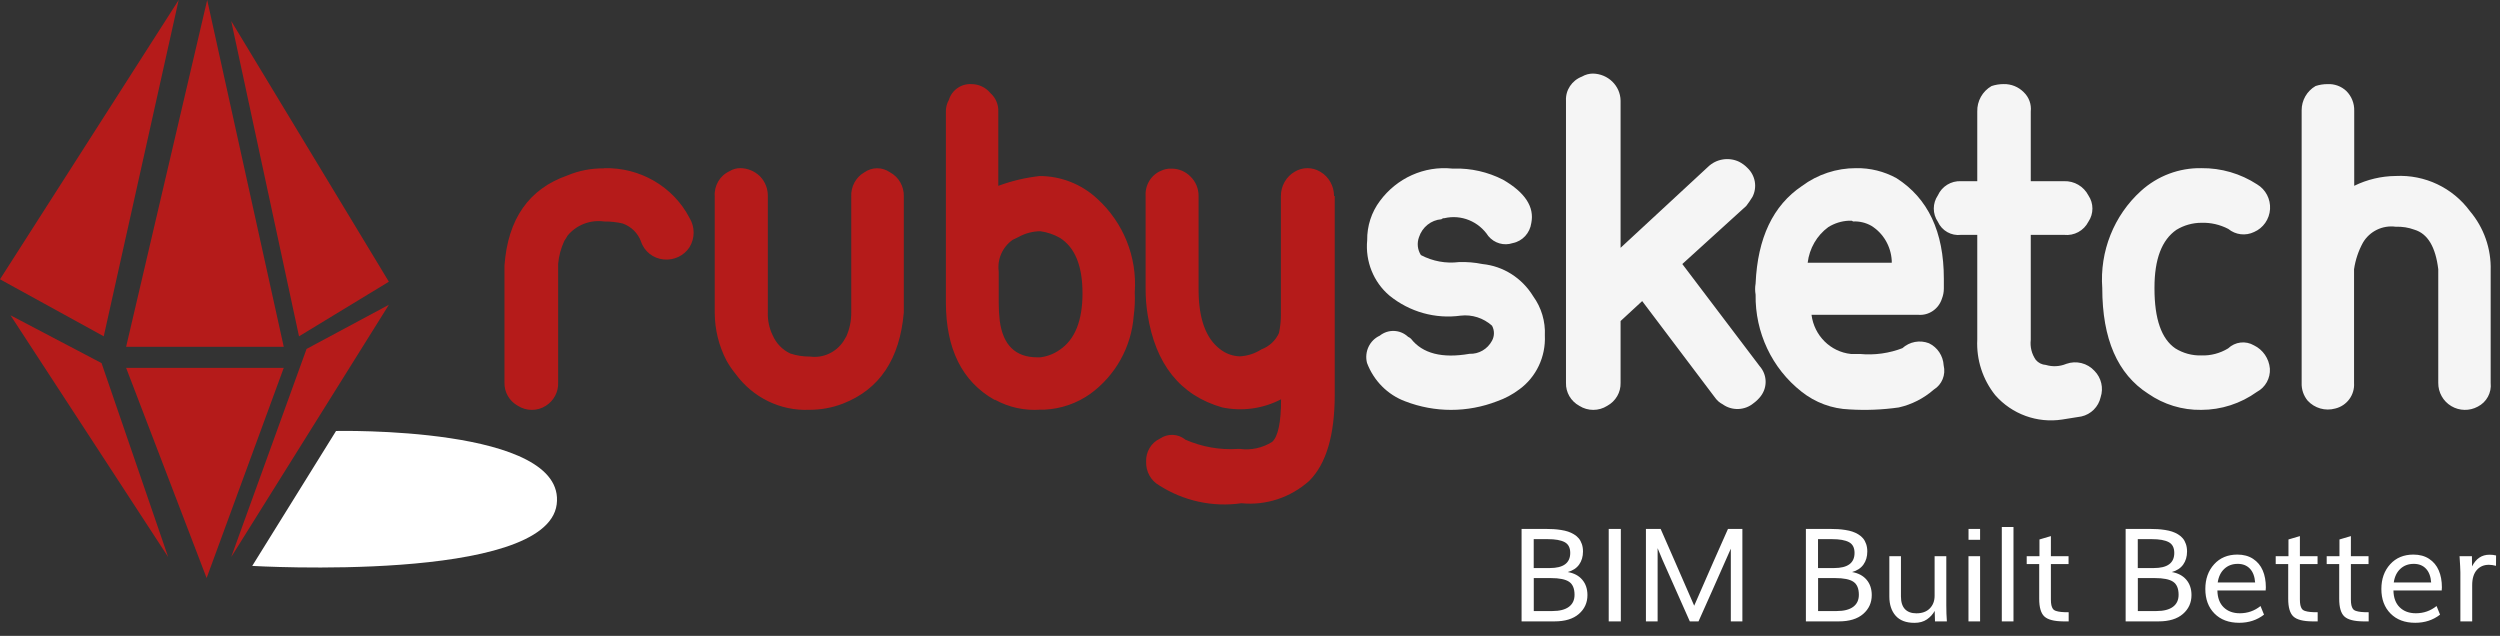
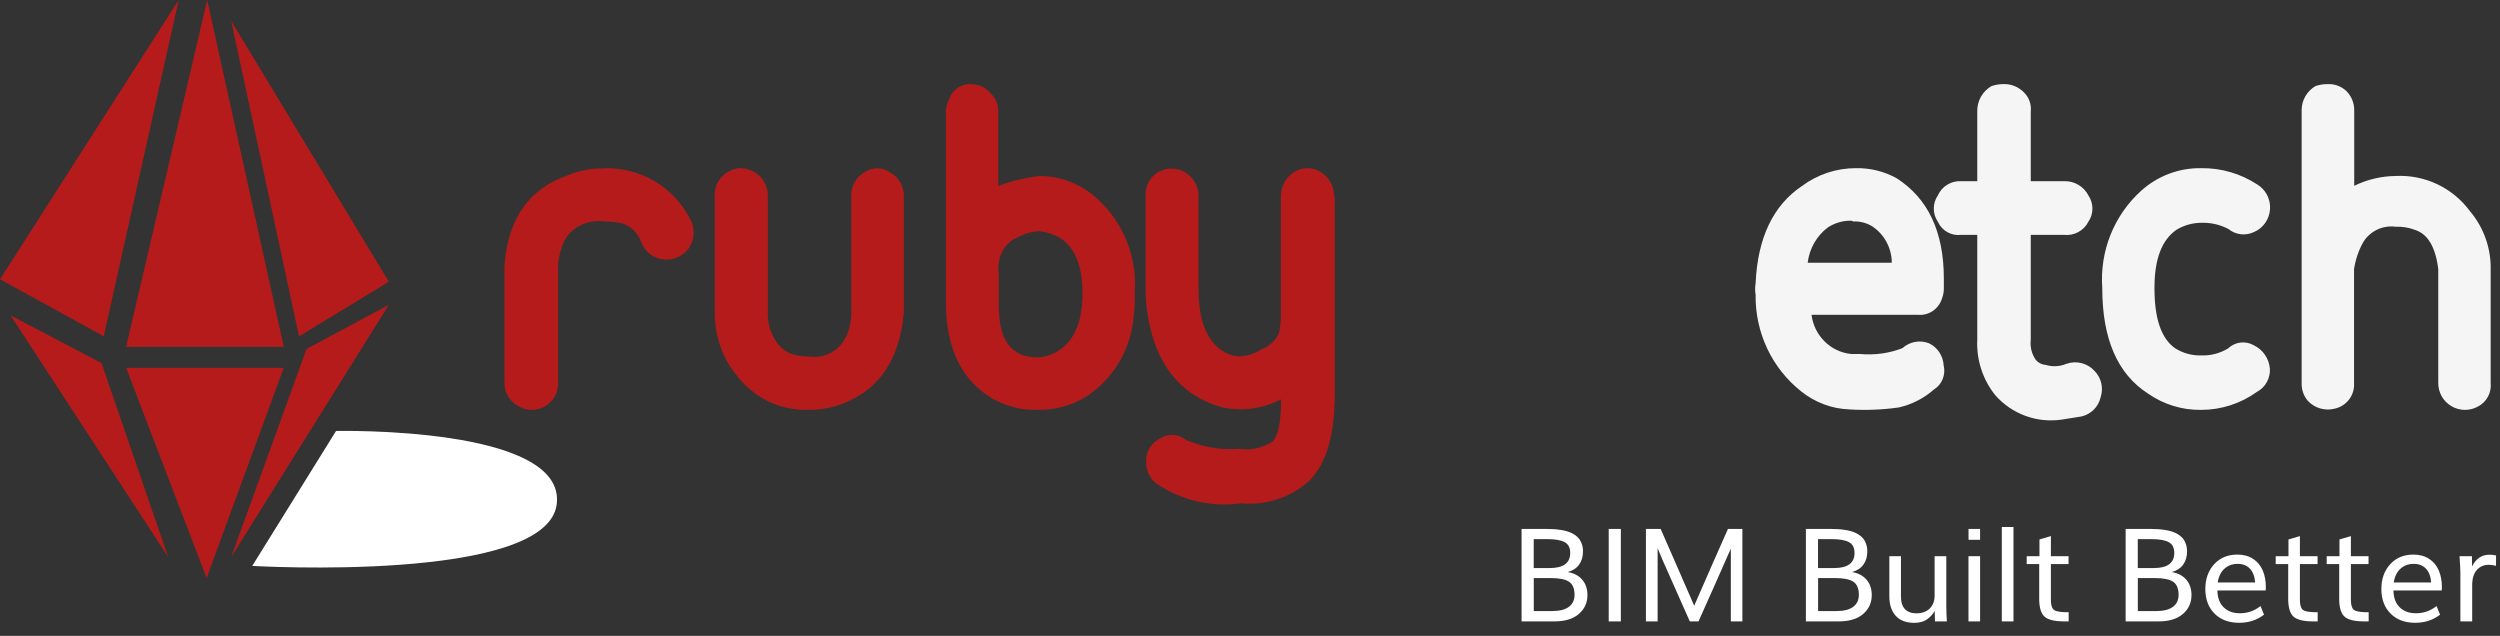
<svg xmlns="http://www.w3.org/2000/svg" width="173" height="44" viewBox="0 0 173 44">
  <rect x="0" y="0" width="173" height="44" fill="#333333" stroke="none" />
  <g fill="none" fill-rule="evenodd">
    <path fill="#B51B1A" fill-rule="nonzero" d="M41.776 11.64C44.268 11.562 46.582 12.901 47.714 15.078 48.095 15.703 48.095 16.483 47.714 17.108 47.33 17.696 46.643 18.023 45.934 17.955 45.201 17.888 44.579 17.397 44.357 16.709 44.143 16.13 43.677 15.674 43.086 15.464 42.669 15.368 42.242 15.322 41.814 15.327 40.849 15.191 39.882 15.565 39.271 16.311 39.207 16.431 39.135 16.548 39.055 16.659 38.818 17.167 38.671 17.71 38.623 18.266L38.623 26.475C38.651 27.121 38.326 27.733 37.771 28.082 37.184 28.458 36.425 28.458 35.838 28.082 35.247 27.757 34.89 27.138 34.91 26.475L34.91 18.366C35.147 15.144 36.601 13.068 39.271 12.138 40.074 11.802 40.941 11.636 41.814 11.652M51.23 11.636C51.736 11.64 52.221 11.841 52.589 12.198 52.95 12.567 53.148 13.073 53.134 13.597L53.134 21.602C53.113 22.16 53.229 22.714 53.474 23.213 53.717 23.767 54.148 24.211 54.686 24.462 55.125 24.607 55.584 24.679 56.045 24.674 56.947 24.799 57.841 24.394 58.361 23.625L58.567 23.275C58.791 22.77 58.907 22.22 58.906 21.664L58.906 13.61C58.873 12.915 59.225 12.261 59.816 11.924 60.35 11.55 61.052 11.55 61.586 11.924 62.196 12.247 62.569 12.904 62.544 13.61L62.544 21.614C62.269 24.844 60.863 26.951 58.324 27.933 57.583 28.218 56.799 28.361 56.008 28.358 54.006 28.447 52.091 27.512 50.891 25.86 50.659 25.576 50.452 25.271 50.272 24.949 49.744 23.934 49.465 22.803 49.46 21.652L49.46 13.61C49.402 12.859 49.811 12.154 50.479 11.849 50.705 11.708 50.966 11.634 51.23 11.636M68.814 27.667C66.575 26.397 65.455 24.144 65.455 20.907L65.455 7.738C65.447 7.45 65.518 7.164 65.662 6.913 65.869 6.231 66.518 5.779 67.232 5.821 67.737 5.823 68.215 6.05 68.534 6.44 68.904 6.768 69.105 7.245 69.082 7.738L69.082 12.86C70.008 12.518 70.972 12.29 71.954 12.181 73.427 12.186 74.843 12.745 75.921 13.746 77.739 15.395 78.699 17.783 78.525 20.227 78.55 20.775 78.526 21.323 78.452 21.866 78.29 24.015 77.192 25.984 75.447 27.255 74.522 27.911 73.428 28.29 72.295 28.347L72.015 28.347C70.92 28.431 69.825 28.195 68.863 27.667M69.184 22.21C69.41 23.888 70.275 24.727 71.779 24.727L71.986 24.727C72.478 24.667 72.946 24.485 73.344 24.198 74.387 23.492 74.909 22.191 74.909 20.293 74.909 18.395 74.387 17.117 73.344 16.459 72.926 16.222 72.465 16.066 71.986 16 71.457 16.008 70.94 16.145 70.482 16.4L70.069 16.6C69.365 17.107 68.999 17.944 69.111 18.788L69.111 20.963C69.111 21.384 69.136 21.804 69.184 22.222M92.364 13.569L92.364 27.306C92.364 30.112 91.775 32.102 90.598 33.276 89.304 34.432 87.608 34.992 85.905 34.824 83.919 35.11 81.899 34.668 80.196 33.576 79.634 33.25 79.294 32.629 79.313 31.964 79.279 31.275 79.659 30.636 80.268 30.353 80.81 29.98 81.524 30.01 82.034 30.428 83.179 30.929 84.422 31.147 85.663 31.065L85.796 31.065C86.574 31.171 87.363 30.999 88.034 30.578 88.445 30.204 88.65 29.221 88.65 27.631 87.391 28.285 85.956 28.482 84.574 28.193 81.671 27.36 79.95 25.208 79.41 21.736 79.318 21.154 79.274 20.565 79.277 19.975L79.277 13.569C79.227 12.799 79.668 12.085 80.365 11.808 80.578 11.709 80.81 11.662 81.042 11.67 81.55 11.658 82.039 11.861 82.397 12.232 82.75 12.581 82.947 13.065 82.941 13.569L82.941 20.025C82.941 22.04 83.441 23.422 84.441 24.172 84.832 24.476 85.306 24.646 85.796 24.659 86.328 24.633 86.845 24.465 87.296 24.172 87.828 23.978 88.263 23.574 88.505 23.048 88.603 22.588 88.648 22.119 88.638 21.649L88.638 13.569C88.636 12.869 89.002 12.223 89.594 11.883 90.14 11.554 90.814 11.554 91.36 11.883 91.952 12.223 92.317 12.869 92.315 13.569" />
-     <path fill="#F5F5F5" fill-rule="nonzero" d="M100.625 11.665C101.795 11.635 102.955 11.898 104.005 12.433 105.537 13.318 106.19 14.318 105.966 15.433 105.87 16.132 105.352 16.691 104.679 16.822 104.074 17.026 103.41 16.835 102.994 16.338 102.325 15.318 101.116 14.826 99.951 15.099 99.876 15.094 99.802 15.121 99.746 15.173 99.033 15.225 98.421 15.714 98.194 16.413 98.042 16.824 98.091 17.285 98.327 17.652 99.139 18.08 100.056 18.248 100.961 18.136 101.506 18.117 102.051 18.163 102.585 18.272 104.029 18.415 105.326 19.239 106.098 20.504 106.665 21.284 106.95 22.244 106.904 23.218 106.971 24.685 106.309 26.087 105.148 26.937 104.675 27.294 104.151 27.575 103.596 27.768 101.545 28.562 99.283 28.562 97.232 27.768 96.023 27.317 95.063 26.35 94.597 25.115 94.402 24.35 94.774 23.552 95.476 23.231 96.06 22.763 96.887 22.794 97.437 23.305 97.511 23.339 97.58 23.385 97.641 23.442 98.443 24.466 99.794 24.813 101.695 24.483 102.337 24.508 102.938 24.158 103.247 23.578 103.425 23.255 103.425 22.859 103.247 22.537 102.651 22.004 101.866 21.752 101.082 21.842 99.323 22.086 97.543 21.586 96.149 20.454 95.048 19.522 94.47 18.085 94.609 16.623 94.597 15.642 94.906 14.686 95.488 13.909 96.665 12.316 98.559 11.467 100.492 11.665L100.625 11.665zM110.217 5.091C111.275 5.104 112.13 5.936 112.144 6.965L112.144 17.149 118.203 11.539C118.77 10.993 119.629 10.854 120.346 11.194 120.558 11.303 120.751 11.444 120.916 11.613 121.472 12.136 121.616 12.949 121.271 13.623 121.139 13.839 120.995 14.049 120.84 14.252L116.416 18.271 121.766 25.335C122.291 25.927 122.322 26.793 121.842 27.419 121.702 27.602 121.535 27.764 121.347 27.9 120.739 28.41 119.848 28.441 119.205 27.974 119.008 27.874 118.839 27.73 118.71 27.555L113.639 20.835 112.144 22.216 112.144 26.494C112.164 27.151 111.807 27.764 111.218 28.085 110.633 28.457 109.877 28.457 109.291 28.085 108.702 27.764 108.346 27.151 108.366 26.494L108.366 6.965C108.329 6.238 108.773 5.569 109.469 5.301 109.706 5.161 109.978 5.089 110.255 5.091" />
    <path fill="#F5F5F5" fill-rule="nonzero" d="M131.639,24.099 C132.142,23.642 132.853,23.509 133.483,23.753 C134.073,24.034 134.465,24.623 134.502,25.287 C134.659,25.936 134.384,26.614 133.822,26.958 C133.126,27.568 132.293,27.993 131.397,28.195 C130.268,28.356 129.126,28.402 127.989,28.332 C126.777,28.29 125.609,27.857 124.654,27.094 C122.62,25.493 121.447,23.007 121.488,20.387 C121.443,20.133 121.443,19.873 121.488,19.619 C121.626,16.468 122.693,14.22 124.69,12.875 C125.778,12.066 127.091,11.633 128.438,11.637 C129.414,11.619 130.379,11.857 131.239,12.33 C133.422,13.725 134.514,16.043 134.514,19.285 L134.514,19.978 C134.513,20.216 134.467,20.451 134.38,20.671 C134.153,21.384 133.475,21.845 132.743,21.785 L125.357,21.785 C125.541,23.225 126.67,24.347 128.086,24.495 L128.704,24.495 C129.721,24.592 130.747,24.448 131.7,24.074 L131.639,24.099 Z M128.145,15.273 L127.931,15.273 C127.431,15.297 126.945,15.45 126.517,15.716 C125.728,16.295 125.21,17.189 125.091,18.182 L130.909,18.182 L130.909,18.038 C130.854,17.041 130.324,16.138 129.496,15.625 C129.109,15.407 128.673,15.303 128.233,15.325 L128.145,15.273 Z" />
    <path fill="#F5F5F5" fill-rule="nonzero" d="M138.647 5.819C139.169 5.805 139.675 6.008 140.043 6.38 140.404 6.724 140.584 7.218 140.529 7.714L140.529 12.538 142.834 12.538C143.538 12.513 144.194 12.897 144.517 13.523 144.889 14.073 144.889 14.794 144.517 15.343 144.2 15.967 143.53 16.329 142.834 16.253L140.529 16.253 140.529 23.509C140.47 24.002 140.594 24.499 140.878 24.905 141.053 25.112 141.305 25.238 141.575 25.254 142.04 25.392 142.537 25.366 142.984 25.18 143.674 24.932 144.446 25.124 144.94 25.666 145.411 26.145 145.575 26.848 145.364 27.486 145.216 28.152 144.696 28.672 144.031 28.82L142.697 29.032C140.97 29.296 139.227 28.662 138.073 27.349 137.201 26.26 136.758 24.89 136.827 23.497L136.827 16.253 135.705 16.253C135.028 16.335 134.377 15.966 134.098 15.343 133.725 14.794 133.725 14.073 134.098 13.523 134.379 12.895 135.018 12.504 135.705 12.538L136.827 12.538 136.827 7.714C136.808 6.992 137.186 6.317 137.812 5.956 138.085 5.864 138.371 5.818 138.659 5.819M152.336 11.637C153.702 11.621 155.043 12.011 156.194 12.76 156.785 13.113 157.131 13.775 157.087 14.472 157.043 15.168 156.617 15.78 155.986 16.053 155.399 16.338 154.704 16.256 154.197 15.841 153.622 15.542 152.981 15.396 152.336 15.417 151.727 15.418 151.131 15.586 150.609 15.903 149.596 16.601 149.09 17.932 149.09 19.894L149.09 19.969C149.09 22.073 149.572 23.453 150.535 24.11 151.073 24.444 151.694 24.613 152.323 24.596 152.977 24.62 153.624 24.451 154.185 24.11 154.671 23.648 155.396 23.562 155.973 23.898 156.595 24.196 157.015 24.809 157.076 25.507 157.116 26.176 156.766 26.806 156.182 27.116 155.053 27.927 153.705 28.363 152.323 28.363 151.014 28.384 149.73 27.992 148.649 27.24 146.534 25.885 145.477 23.453 145.477 19.944 145.291 17.396 146.283 14.905 148.159 13.209 149.308 12.17 150.799 11.609 152.336 11.637M159.274 26.496L159.274 7.632C159.271 6.941 159.638 6.302 160.235 5.954 160.502 5.865 160.781 5.82 161.062 5.821 161.543 5.795 162.013 5.966 162.364 6.295 162.729 6.657 162.927 7.155 162.912 7.668L162.912 12.858C163.806 12.42 164.787 12.187 165.783 12.178 167.795 12.075 169.724 12.988 170.918 14.609 171.885 15.751 172.396 17.209 172.354 18.705L172.354 26.496C172.428 27.174 172.074 27.827 171.466 28.137 170.889 28.452 170.189 28.438 169.626 28.1 169.062 27.763 168.721 27.152 168.728 26.496L168.728 18.632C168.541 17.084 167.994 16.172 167.085 15.897 166.669 15.743 166.227 15.673 165.783 15.69 164.877 15.568 163.986 15.999 163.52 16.784 163.204 17.358 162.994 17.984 162.9 18.632L162.9 26.496C162.958 27.326 162.408 28.076 161.598 28.27 160.909 28.462 160.17 28.251 159.687 27.723 159.407 27.382 159.259 26.95 159.274 26.508" />
    <polygon fill="#B51B1A" fill-rule="nonzero" points="14.338 0 8.727 24 19.636 24" />
    <polygon fill="#B51B1A" fill-rule="nonzero" points="12.364 0 0 19.327 7.179 23.273" />
    <polygon fill="#B51B1A" fill-rule="nonzero" points="16 1.455 20.692 23.273 26.909 19.495" />
    <polygon fill="#B51B1A" fill-rule="nonzero" points="8.727 25.455 19.636 25.455 14.298 40" />
    <polygon fill="#B51B1A" fill-rule="nonzero" points="7.027 25.127 .727 21.818 11.636 38.545" />
    <polygon fill="#B51B1A" fill-rule="nonzero" points="21.214 24.145 26.909 21.091 16 38.545" />
    <path fill="#FFF" fill-rule="nonzero" d="M23.254,29.824 L17.455,39.161 C17.455,39.161 37.816,40.36 38.523,34.906 C39.229,29.452 23.217,29.824 23.217,29.824" />
    <path fill="#FFF" d="M106.133,39.309 L107.245,39.309 C108.188,39.309 108.66,38.96 108.66,38.263 C108.66,37.902 108.531,37.653 108.273,37.516 C108.015,37.378 107.625,37.309 107.104,37.309 L106.133,37.309 L106.133,39.309 Z M106.137,42.284 L107.429,42.284 C107.924,42.284 108.303,42.187 108.565,41.994 C108.827,41.8 108.958,41.522 108.958,41.159 C108.958,40.731 108.833,40.431 108.583,40.26 C108.332,40.089 107.91,40.003 107.315,40.003 L106.137,40.003 L106.137,42.284 Z M105.293,43 L105.293,36.602 L106.985,36.602 C107.176,36.602 107.352,36.607 107.515,36.617 C107.677,36.627 107.848,36.646 108.027,36.674 C108.206,36.702 108.366,36.739 108.508,36.786 C108.65,36.833 108.788,36.897 108.921,36.977 C109.054,37.058 109.165,37.152 109.253,37.259 C109.341,37.365 109.411,37.496 109.464,37.65 C109.517,37.803 109.543,37.974 109.543,38.162 C109.543,38.516 109.454,38.818 109.277,39.067 C109.1,39.316 108.837,39.489 108.488,39.585 C108.919,39.659 109.254,39.836 109.492,40.117 C109.731,40.398 109.851,40.753 109.851,41.181 C109.851,41.708 109.653,42.143 109.257,42.486 C108.862,42.829 108.298,43 107.565,43 L105.293,43 Z M111.323,43 L111.323,36.602 L112.162,36.602 L112.162,43 L111.323,43 Z M113.898,43 L113.898,36.602 L114.917,36.602 C114.991,36.771 115.32,37.524 115.906,38.858 C116.492,40.193 116.936,41.211 117.238,41.915 C117.54,41.208 117.986,40.189 118.576,38.856 C119.166,37.523 119.5,36.771 119.576,36.602 L120.573,36.602 L120.573,43 L119.773,43 L119.773,37.968 C119.486,38.63 119.068,39.574 118.519,40.801 C117.969,42.027 117.642,42.76 117.537,43 L116.935,43 L115.036,38.724 L114.707,37.933 L114.707,43 L113.898,43 Z M125.807,39.309 L126.919,39.309 C127.862,39.309 128.334,38.96 128.334,38.263 C128.334,37.902 128.205,37.653 127.947,37.516 C127.689,37.378 127.3,37.309 126.778,37.309 L125.807,37.309 L125.807,39.309 Z M125.812,42.284 L127.104,42.284 C127.599,42.284 127.977,42.187 128.24,41.994 C128.502,41.8 128.633,41.522 128.633,41.159 C128.633,40.731 128.508,40.431 128.257,40.26 C128.007,40.089 127.584,40.003 126.989,40.003 L125.812,40.003 L125.812,42.284 Z M124.968,43 L124.968,36.602 L126.66,36.602 C126.85,36.602 127.027,36.607 127.189,36.617 C127.352,36.627 127.522,36.646 127.701,36.674 C127.88,36.702 128.04,36.739 128.182,36.786 C128.324,36.833 128.462,36.897 128.595,36.977 C128.729,37.058 128.839,37.152 128.927,37.259 C129.015,37.365 129.085,37.496 129.138,37.65 C129.191,37.803 129.217,37.974 129.217,38.162 C129.217,38.516 129.129,38.818 128.951,39.067 C128.774,39.316 128.511,39.489 128.163,39.585 C128.593,39.659 128.928,39.836 129.167,40.117 C129.406,40.398 129.525,40.753 129.525,41.181 C129.525,41.708 129.327,42.143 128.932,42.486 C128.536,42.829 127.972,43 127.24,43 L124.968,43 Z M132.478,43.101 C131.901,43.101 131.467,42.936 131.177,42.607 C130.887,42.277 130.742,41.834 130.742,41.277 L130.742,38.491 L131.546,38.491 L131.546,41.277 C131.546,41.664 131.638,41.955 131.821,42.15 C132.004,42.344 132.269,42.442 132.614,42.442 C133.01,42.442 133.319,42.329 133.542,42.104 C133.764,41.878 133.875,41.586 133.875,41.229 L133.875,38.491 L134.684,38.491 L134.684,41.884 C134.684,42.285 134.697,42.657 134.724,43 L133.902,43 L133.88,42.275 C133.754,42.506 133.575,42.702 133.344,42.862 C133.112,43.021 132.824,43.101 132.478,43.101 Z M136.222,37.353 L136.222,36.602 L137.022,36.602 L137.022,37.353 L136.222,37.353 Z M136.218,43 L136.218,38.491 L137.022,38.491 L137.022,43 L136.218,43 Z M138.525,43 L138.525,36.47 L139.333,36.47 L139.333,43 L138.525,43 Z M143.152,43 L142.779,43 C142.14,42.994 141.703,42.88 141.467,42.657 C141.231,42.435 141.113,42.029 141.113,41.44 L141.113,39.032 L140.248,39.032 L140.248,38.491 L141.131,38.491 L141.131,37.331 L141.922,37.098 L141.922,38.491 L143.144,38.491 L143.144,39.032 L141.922,39.032 L141.922,41.484 C141.922,41.645 141.933,41.775 141.955,41.875 C141.977,41.975 142.011,42.059 142.058,42.128 C142.105,42.197 142.18,42.247 142.282,42.279 C142.385,42.312 142.5,42.334 142.629,42.347 C142.758,42.361 142.933,42.367 143.152,42.367 L143.152,43 Z M147.934,39.309 L149.045,39.309 C149.989,39.309 150.46,38.96 150.46,38.263 C150.46,37.902 150.332,37.653 150.074,37.516 C149.816,37.378 149.426,37.309 148.905,37.309 L147.934,37.309 L147.934,39.309 Z M147.938,42.284 L149.23,42.284 C149.725,42.284 150.104,42.187 150.366,41.994 C150.628,41.8 150.759,41.522 150.759,41.159 C150.759,40.731 150.634,40.431 150.384,40.26 C150.133,40.089 149.71,40.003 149.116,40.003 L147.938,40.003 L147.938,42.284 Z M147.094,43 L147.094,36.602 L148.786,36.602 C148.977,36.602 149.153,36.607 149.316,36.617 C149.478,36.627 149.649,36.646 149.828,36.674 C150.006,36.702 150.167,36.739 150.309,36.786 C150.451,36.833 150.589,36.897 150.722,36.977 C150.855,37.058 150.966,37.152 151.054,37.259 C151.142,37.365 151.212,37.496 151.265,37.65 C151.317,37.803 151.344,37.974 151.344,38.162 C151.344,38.516 151.255,38.818 151.078,39.067 C150.901,39.316 150.638,39.489 150.289,39.585 C150.72,39.659 151.054,39.836 151.293,40.117 C151.532,40.398 151.651,40.753 151.651,41.181 C151.651,41.708 151.454,42.143 151.058,42.486 C150.663,42.829 150.099,43 149.366,43 L147.094,43 Z M153.466,40.306 L156.055,40.306 C156.025,39.893 155.905,39.575 155.694,39.353 C155.483,39.13 155.202,39.019 154.851,39.019 C154.481,39.019 154.173,39.133 153.926,39.361 C153.678,39.59 153.525,39.905 153.466,40.306 Z M154.952,43.097 C154.234,43.097 153.664,42.884 153.242,42.457 C152.82,42.031 152.609,41.465 152.609,40.759 C152.609,40.064 152.812,39.494 153.218,39.047 C153.624,38.6 154.161,38.377 154.829,38.377 C155.25,38.377 155.612,38.475 155.912,38.671 C156.212,38.868 156.435,39.134 156.58,39.471 C156.725,39.808 156.797,40.199 156.797,40.645 C156.797,40.7 156.793,40.772 156.784,40.86 L153.444,40.86 C153.453,41.364 153.598,41.753 153.879,42.027 C154.161,42.301 154.533,42.438 154.996,42.438 C155.535,42.438 156.012,42.271 156.428,41.937 L156.67,42.534 C156.187,42.909 155.614,43.097 154.952,43.097 Z M160.383,43 L160.01,43 C159.371,42.994 158.934,42.88 158.698,42.657 C158.462,42.435 158.344,42.029 158.344,41.44 L158.344,39.032 L157.479,39.032 L157.479,38.491 L158.362,38.491 L158.362,37.331 L159.153,37.098 L159.153,38.491 L160.375,38.491 L160.375,39.032 L159.153,39.032 L159.153,41.484 C159.153,41.645 159.164,41.775 159.186,41.875 C159.208,41.975 159.242,42.059 159.289,42.128 C159.336,42.197 159.411,42.247 159.513,42.279 C159.616,42.312 159.731,42.334 159.86,42.347 C159.989,42.361 160.164,42.367 160.383,42.367 L160.383,43 Z M163.912,43 L163.539,43 C162.9,42.994 162.463,42.88 162.227,42.657 C161.991,42.435 161.873,42.029 161.873,41.44 L161.873,39.032 L161.007,39.032 L161.007,38.491 L161.891,38.491 L161.891,37.331 L162.682,37.098 L162.682,38.491 L163.903,38.491 L163.903,39.032 L162.682,39.032 L162.682,41.484 C162.682,41.645 162.693,41.775 162.715,41.875 C162.737,41.975 162.771,42.059 162.818,42.128 C162.865,42.197 162.939,42.247 163.042,42.279 C163.145,42.312 163.26,42.334 163.389,42.347 C163.518,42.361 163.692,42.367 163.912,42.367 L163.912,43 Z M165.648,40.306 L168.236,40.306 C168.207,39.893 168.087,39.575 167.876,39.353 C167.665,39.13 167.384,39.019 167.032,39.019 C166.663,39.019 166.355,39.133 166.107,39.361 C165.86,39.59 165.707,39.905 165.648,40.306 Z M167.133,43.097 C166.416,43.097 165.846,42.884 165.424,42.457 C165.002,42.031 164.791,41.465 164.791,40.759 C164.791,40.064 164.994,39.494 165.4,39.047 C165.805,38.6 166.342,38.377 167.01,38.377 C167.432,38.377 167.793,38.475 168.094,38.671 C168.394,38.868 168.616,39.134 168.761,39.471 C168.906,39.808 168.979,40.199 168.979,40.645 C168.979,40.7 168.975,40.772 168.966,40.86 L165.626,40.86 C165.635,41.364 165.78,41.753 166.061,42.027 C166.342,42.301 166.714,42.438 167.177,42.438 C167.716,42.438 168.194,42.271 168.61,41.937 L168.852,42.534 C168.368,42.909 167.795,43.097 167.133,43.097 Z M170.258,43 L170.258,39.599 C170.258,39.499 170.253,39.357 170.242,39.172 C170.232,38.988 170.223,38.828 170.214,38.693 L170.201,38.491 L171.058,38.491 L171.066,39.194 C171.339,38.655 171.74,38.386 172.271,38.386 C172.438,38.386 172.59,38.403 172.728,38.438 L172.723,39.155 C172.55,39.108 172.385,39.084 172.227,39.084 C171.881,39.084 171.603,39.205 171.392,39.447 C171.181,39.689 171.075,40.037 171.075,40.491 L171.075,43 L170.258,43 Z" />
  </g>
</svg>